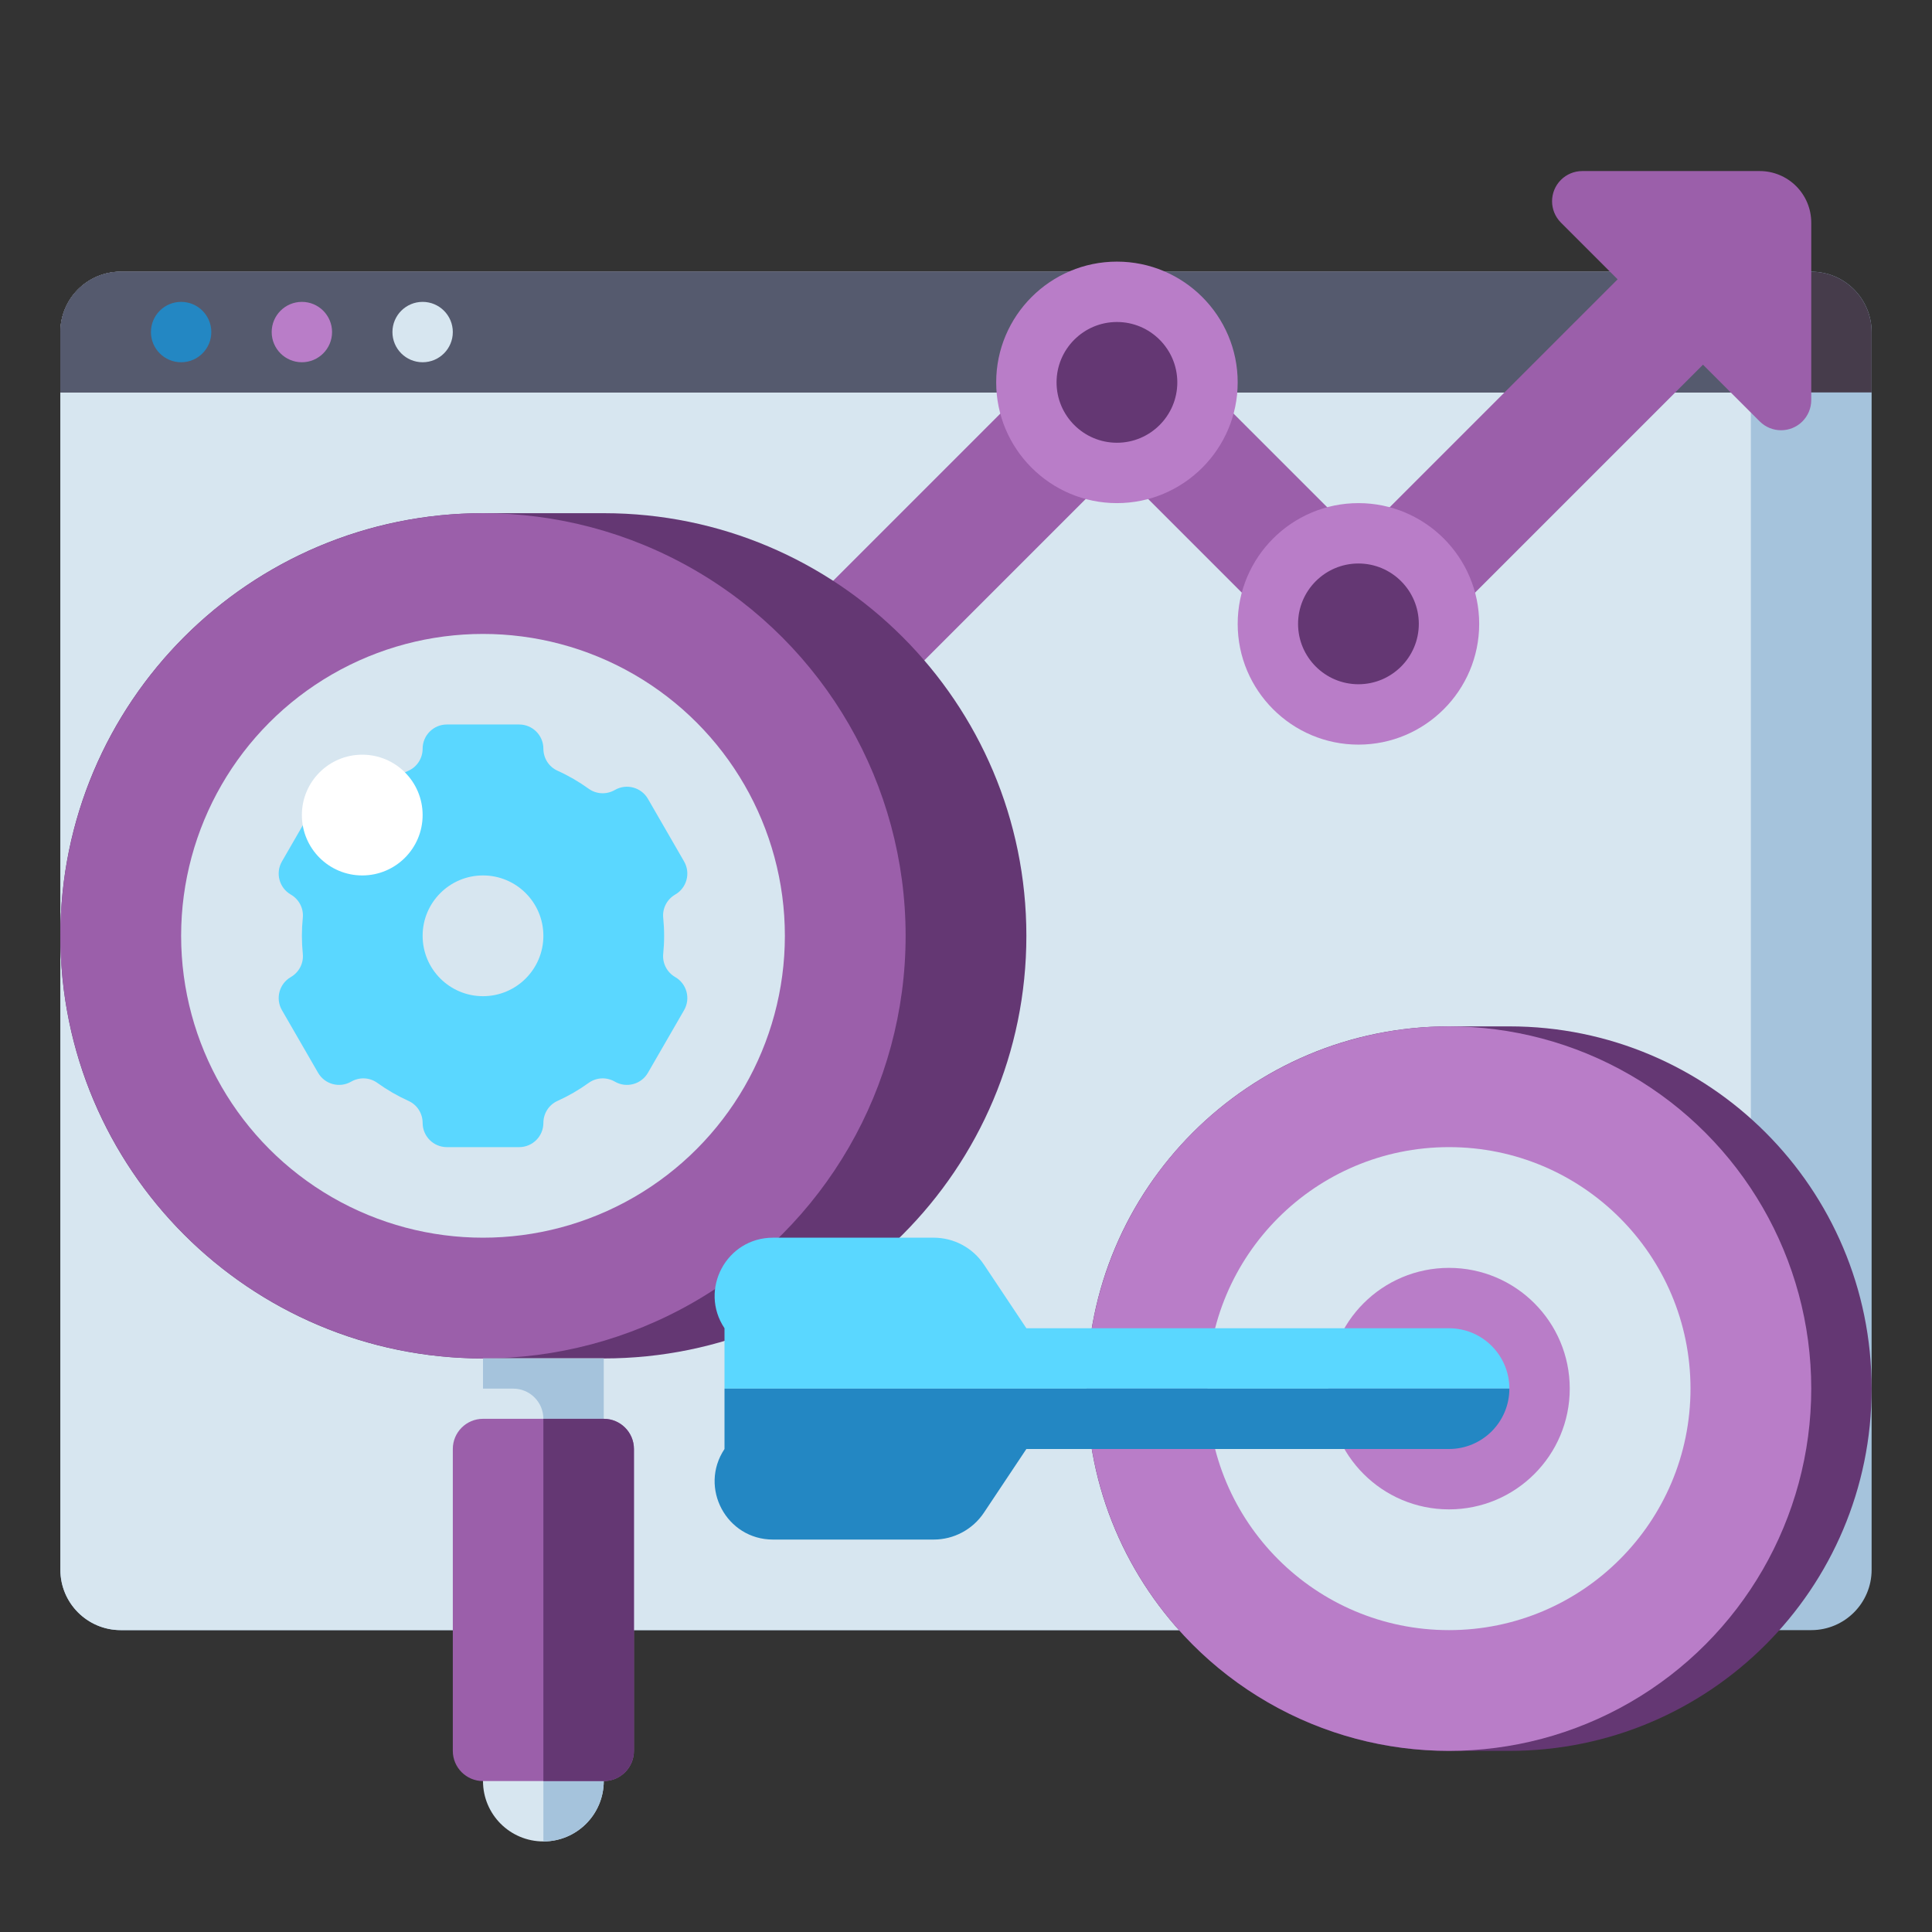
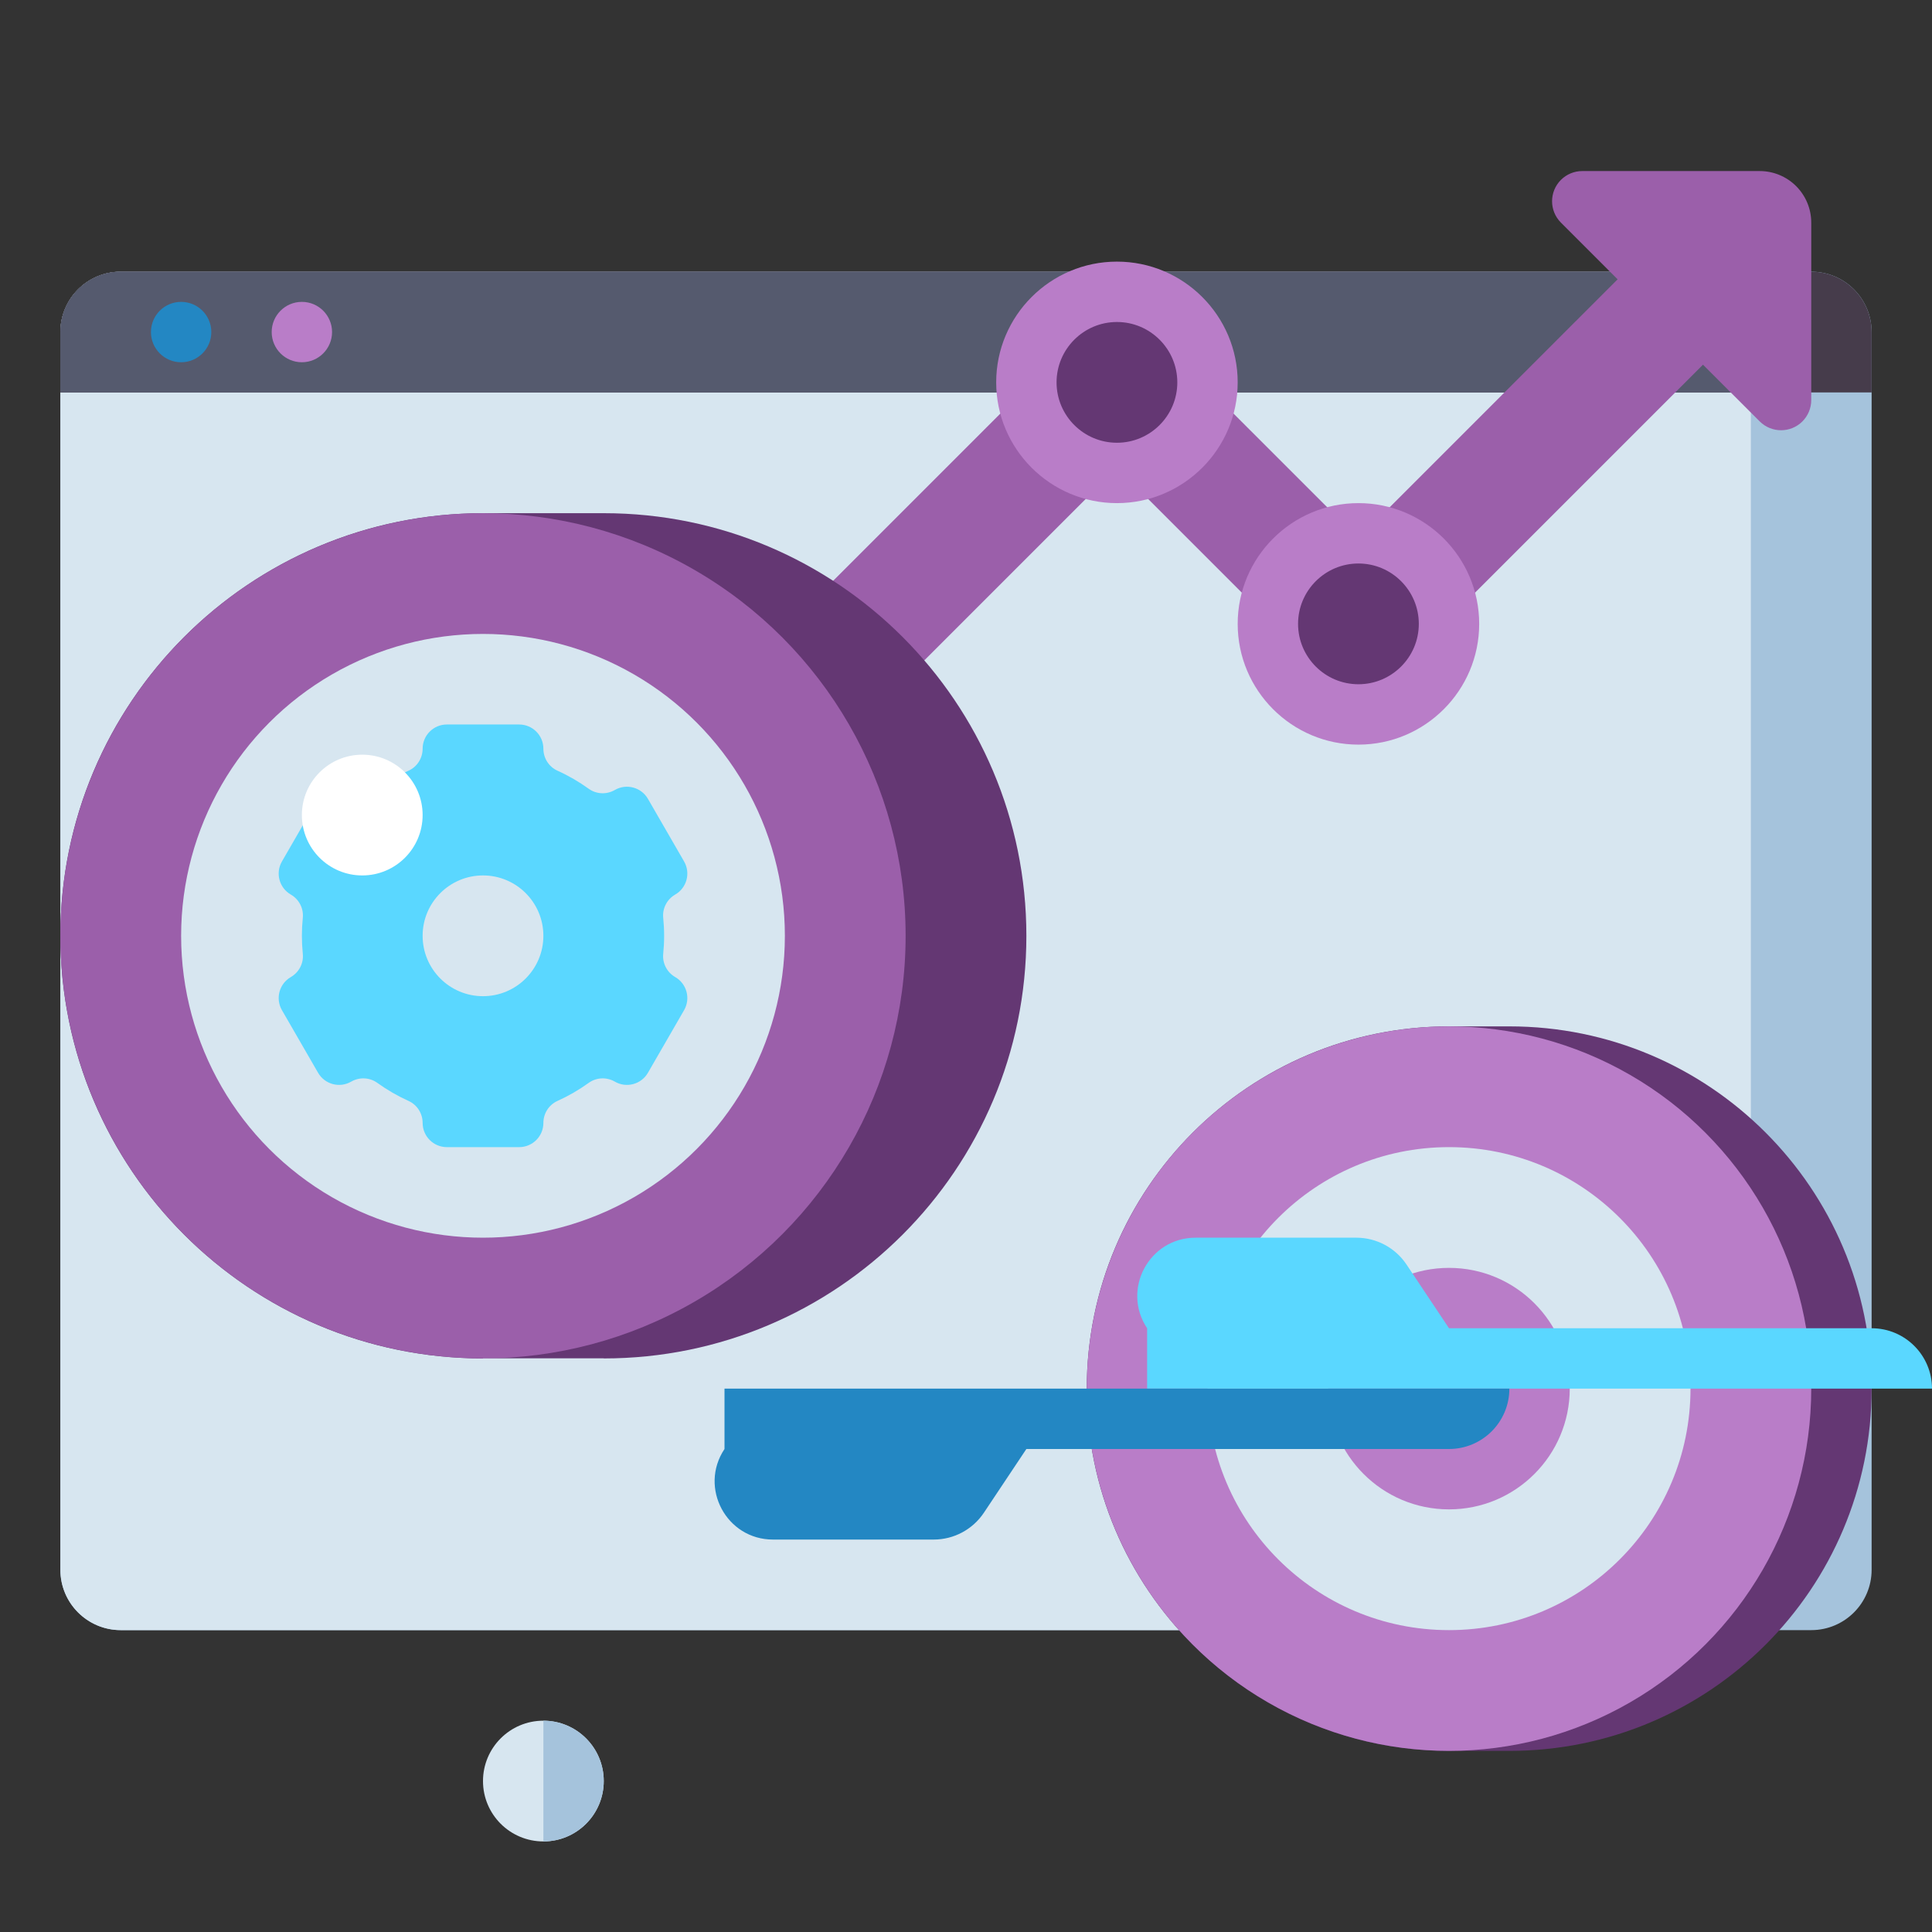
<svg xmlns="http://www.w3.org/2000/svg" id="Layer_1" enable-background="new 0 0 512 512" height="512" viewBox="0 0 512 512" width="512">
  <rect x="0" y="0" width="512" height="512" fill="#333333" stroke="none" />
  <g>
    <g>
      <g>
        <path d="m480 432h-448c-8.837 0-16-7.163-16-16v-328c0-8.837 7.163-16 16-16h448c8.837 0 16 7.163 16 16v328c0 8.837-7.163 16-16 16z" fill="#a5c3dc" />
      </g>
      <g>
        <path d="m448 432h-416c-8.837 0-16-7.163-16-16v-328c0-8.837 7.163-16 16-16h416c8.837 0 16 7.163 16 16v328c0 8.837-7.163 16-16 16z" fill="#d7e6f0" />
      </g>
      <g>
        <path d="m496 104h-480v-16c0-8.837 7.163-16 16-16h448c8.837 0 16 7.163 16 16z" fill="#463c4b" />
      </g>
      <g>
        <path d="m464 104h-448v-16c0-8.837 7.163-16 16-16h416c8.837 0 16 7.163 16 16z" fill="#555a6e" />
      </g>
      <g>
        <circle cx="48" cy="88" fill="#2387c3" r="8" />
      </g>
      <g>
        <circle cx="80" cy="88" fill="#b97dc8" r="8" />
      </g>
      <g>
-         <circle cx="112" cy="88" fill="#d7e6f0" r="8" />
-       </g>
+         </g>
    </g>
    <g>
      <path d="m476 49.333c-2.561-2.561-6.035-4-9.657-4h-47.029c-2.122 0-4.156.843-5.657 2.344-3.124 3.124-3.124 8.189 0 11.313l15.029 15.029-68.686 68.686-52.686-52.685c-6.249-6.248-16.379-6.248-22.628 0l-64 64c-6.248 6.248-6.248 16.379 0 22.627 6.249 6.248 16.379 6.248 22.628 0l52.686-52.686 52.686 52.686c3.125 3.124 7.219 4.687 11.314 4.687s8.189-1.563 11.314-4.687l80-80 15.03 15.03c3.124 3.124 8.19 3.124 11.314 0 1.5-1.501 2.343-3.535 2.343-5.657v-47.03c-.001-3.622-1.44-7.095-4.001-9.657z" fill="#9b5faa" />
      <g>
        <g>
          <circle cx="296" cy="101.333" fill="#643773" r="24" />
        </g>
        <g>
          <path d="m296 133.333c-17.645 0-32-14.355-32-32s14.355-32 32-32 32 14.355 32 32-14.355 32-32 32zm0-48c-8.822 0-16 7.178-16 16s7.178 16 16 16 16-7.178 16-16-7.178-16-16-16z" fill="#b97dc8" />
        </g>
      </g>
      <g>
        <g>
          <circle cx="360" cy="165.333" fill="#643773" r="24" />
        </g>
        <g>
          <path d="m360 197.333c-17.645 0-32-14.355-32-32s14.355-32 32-32 32 14.355 32 32-14.355 32-32 32zm0-48c-8.822 0-16 7.178-16 16s7.178 16 16 16 16-7.178 16-16-7.178-16-16-16z" fill="#b97dc8" />
        </g>
      </g>
    </g>
    <g>
      <g>
        <circle cx="144" cy="472" fill="#d7e6f0" r="16" />
      </g>
      <g>
        <path d="m144 456v32c8.837 0 16-7.163 16-16s-7.163-16-16-16z" fill="#a5c3dc" />
      </g>
      <g>
        <path d="m160 360h-32c-61.856 0-112-50.144-112-112 0-61.856 50.144-112 112-112h32c61.856 0 112 50.144 112 112 0 61.856-50.144 112-112 112z" fill="#643773" />
      </g>
      <g>
        <circle cx="128" cy="248" fill="#9b5faa" r="112" />
      </g>
      <g>
        <circle cx="128" cy="248" fill="#d7e6f0" r="80" />
      </g>
      <g>
        <path d="m176 248c0-1.611-.083-3.203-.242-4.772-.253-2.497 1.001-4.904 3.175-6.159l.006-.003c3.07-1.773 4.122-5.698 2.35-8.769l-9.581-16.595c-1.773-3.07-5.698-4.122-8.769-2.35l-.01.006c-2.173 1.254-4.884 1.137-6.92-.329-2.58-1.859-5.352-3.467-8.281-4.79-2.28-1.03-3.728-3.319-3.728-5.821 0-3.545-2.874-6.419-6.419-6.419h-19.162c-3.545 0-6.419 2.874-6.419 6.419 0 2.502-1.447 4.791-3.728 5.821-2.929 1.323-5.701 2.931-8.281 4.79-2.036 1.466-4.747 1.584-6.92.329l-.01-.006c-3.07-1.773-6.996-.721-8.769 2.35l-9.581 16.595c-1.773 3.07-.721 6.996 2.35 8.769l.006.003c2.174 1.255 3.427 3.662 3.175 6.159-.159 1.569-.242 3.161-.242 4.772s.083 3.203.242 4.772c.253 2.497-1.001 4.904-3.175 6.159l-.006.003c-3.07 1.773-4.122 5.698-2.35 8.769l9.581 16.595c1.773 3.07 5.698 4.122 8.769 2.35l.01-.006c2.173-1.254 4.884-1.137 6.92.329 2.58 1.859 5.352 3.467 8.281 4.79 2.28 1.03 3.728 3.319 3.728 5.821 0 3.545 2.874 6.419 6.419 6.419h19.162c3.545 0 6.419-2.874 6.419-6.419 0-2.502 1.447-4.791 3.728-5.821 2.929-1.323 5.701-2.931 8.281-4.79 2.036-1.466 4.747-1.583 6.92-.329l.01.006c3.07 1.773 6.996.721 8.769-2.35l9.581-16.595c1.773-3.07.721-6.996-2.35-8.769l-.006-.003c-2.174-1.255-3.427-3.662-3.175-6.159.159-1.569.242-3.161.242-4.772z" fill="#5ad7ff" />
      </g>
      <g>
        <circle cx="128" cy="248" fill="#d7e6f0" r="16" />
      </g>
      <g>
        <circle cx="96" cy="216" fill="#fff" r="16" />
      </g>
      <g>
        <path d="m128 360h32v16h-32z" fill="#d7e6f0" />
      </g>
      <g>
-         <path d="m128 360v8h8c4.418 0 8 3.582 8 8h16v-16z" fill="#a5c3dc" />
-       </g>
+         </g>
      <g>
-         <path d="m160 472h-32c-4.418 0-8-3.582-8-8v-80c0-4.418 3.582-8 8-8h32c4.418 0 8 3.582 8 8v80c0 4.418-3.582 8-8 8z" fill="#9b5faa" />
-       </g>
+         </g>
      <g>
-         <path d="m160 472h-16v-96h16c4.418 0 8 3.582 8 8v80c0 4.418-3.582 8-8 8z" fill="#643773" />
-       </g>
+         </g>
    </g>
    <g>
      <g>
        <path d="m384 464h16c53.019 0 96-42.981 96-96 0-53.019-42.981-96-96-96h-16c-53.019 0-96 42.981-96 96 0 53.019 42.981 96 96 96z" fill="#643773" />
      </g>
      <g>
        <circle cx="384" cy="368" fill="#b97dc8" r="96" />
      </g>
      <g>
        <circle cx="384" cy="368" fill="#d7e6f0" r="64" />
      </g>
      <g>
        <circle cx="384" cy="368" fill="#b97dc8" r="32" />
      </g>
      <g>
-         <path d="m384 352h-112l-11.25-16.875c-2.968-4.451-7.963-7.125-13.313-7.125h-42.593c-12.329 0-19.683 13.741-12.844 24v16h63.952 144.048c0-8.836-7.163-16-16-16z" fill="#5ad7ff" />
+         <path d="m384 352l-11.25-16.875c-2.968-4.451-7.963-7.125-13.313-7.125h-42.593c-12.329 0-19.683 13.741-12.844 24v16h63.952 144.048c0-8.836-7.163-16-16-16z" fill="#5ad7ff" />
      </g>
      <g>
        <path d="m255.952 368h-63.952v16c-6.839 10.259.515 24 12.844 24h42.593c5.35 0 10.345-2.674 13.313-7.125l11.25-16.875h112c8.837 0 16-7.164 16-16z" fill="#2387c3" />
      </g>
    </g>
  </g>
</svg>